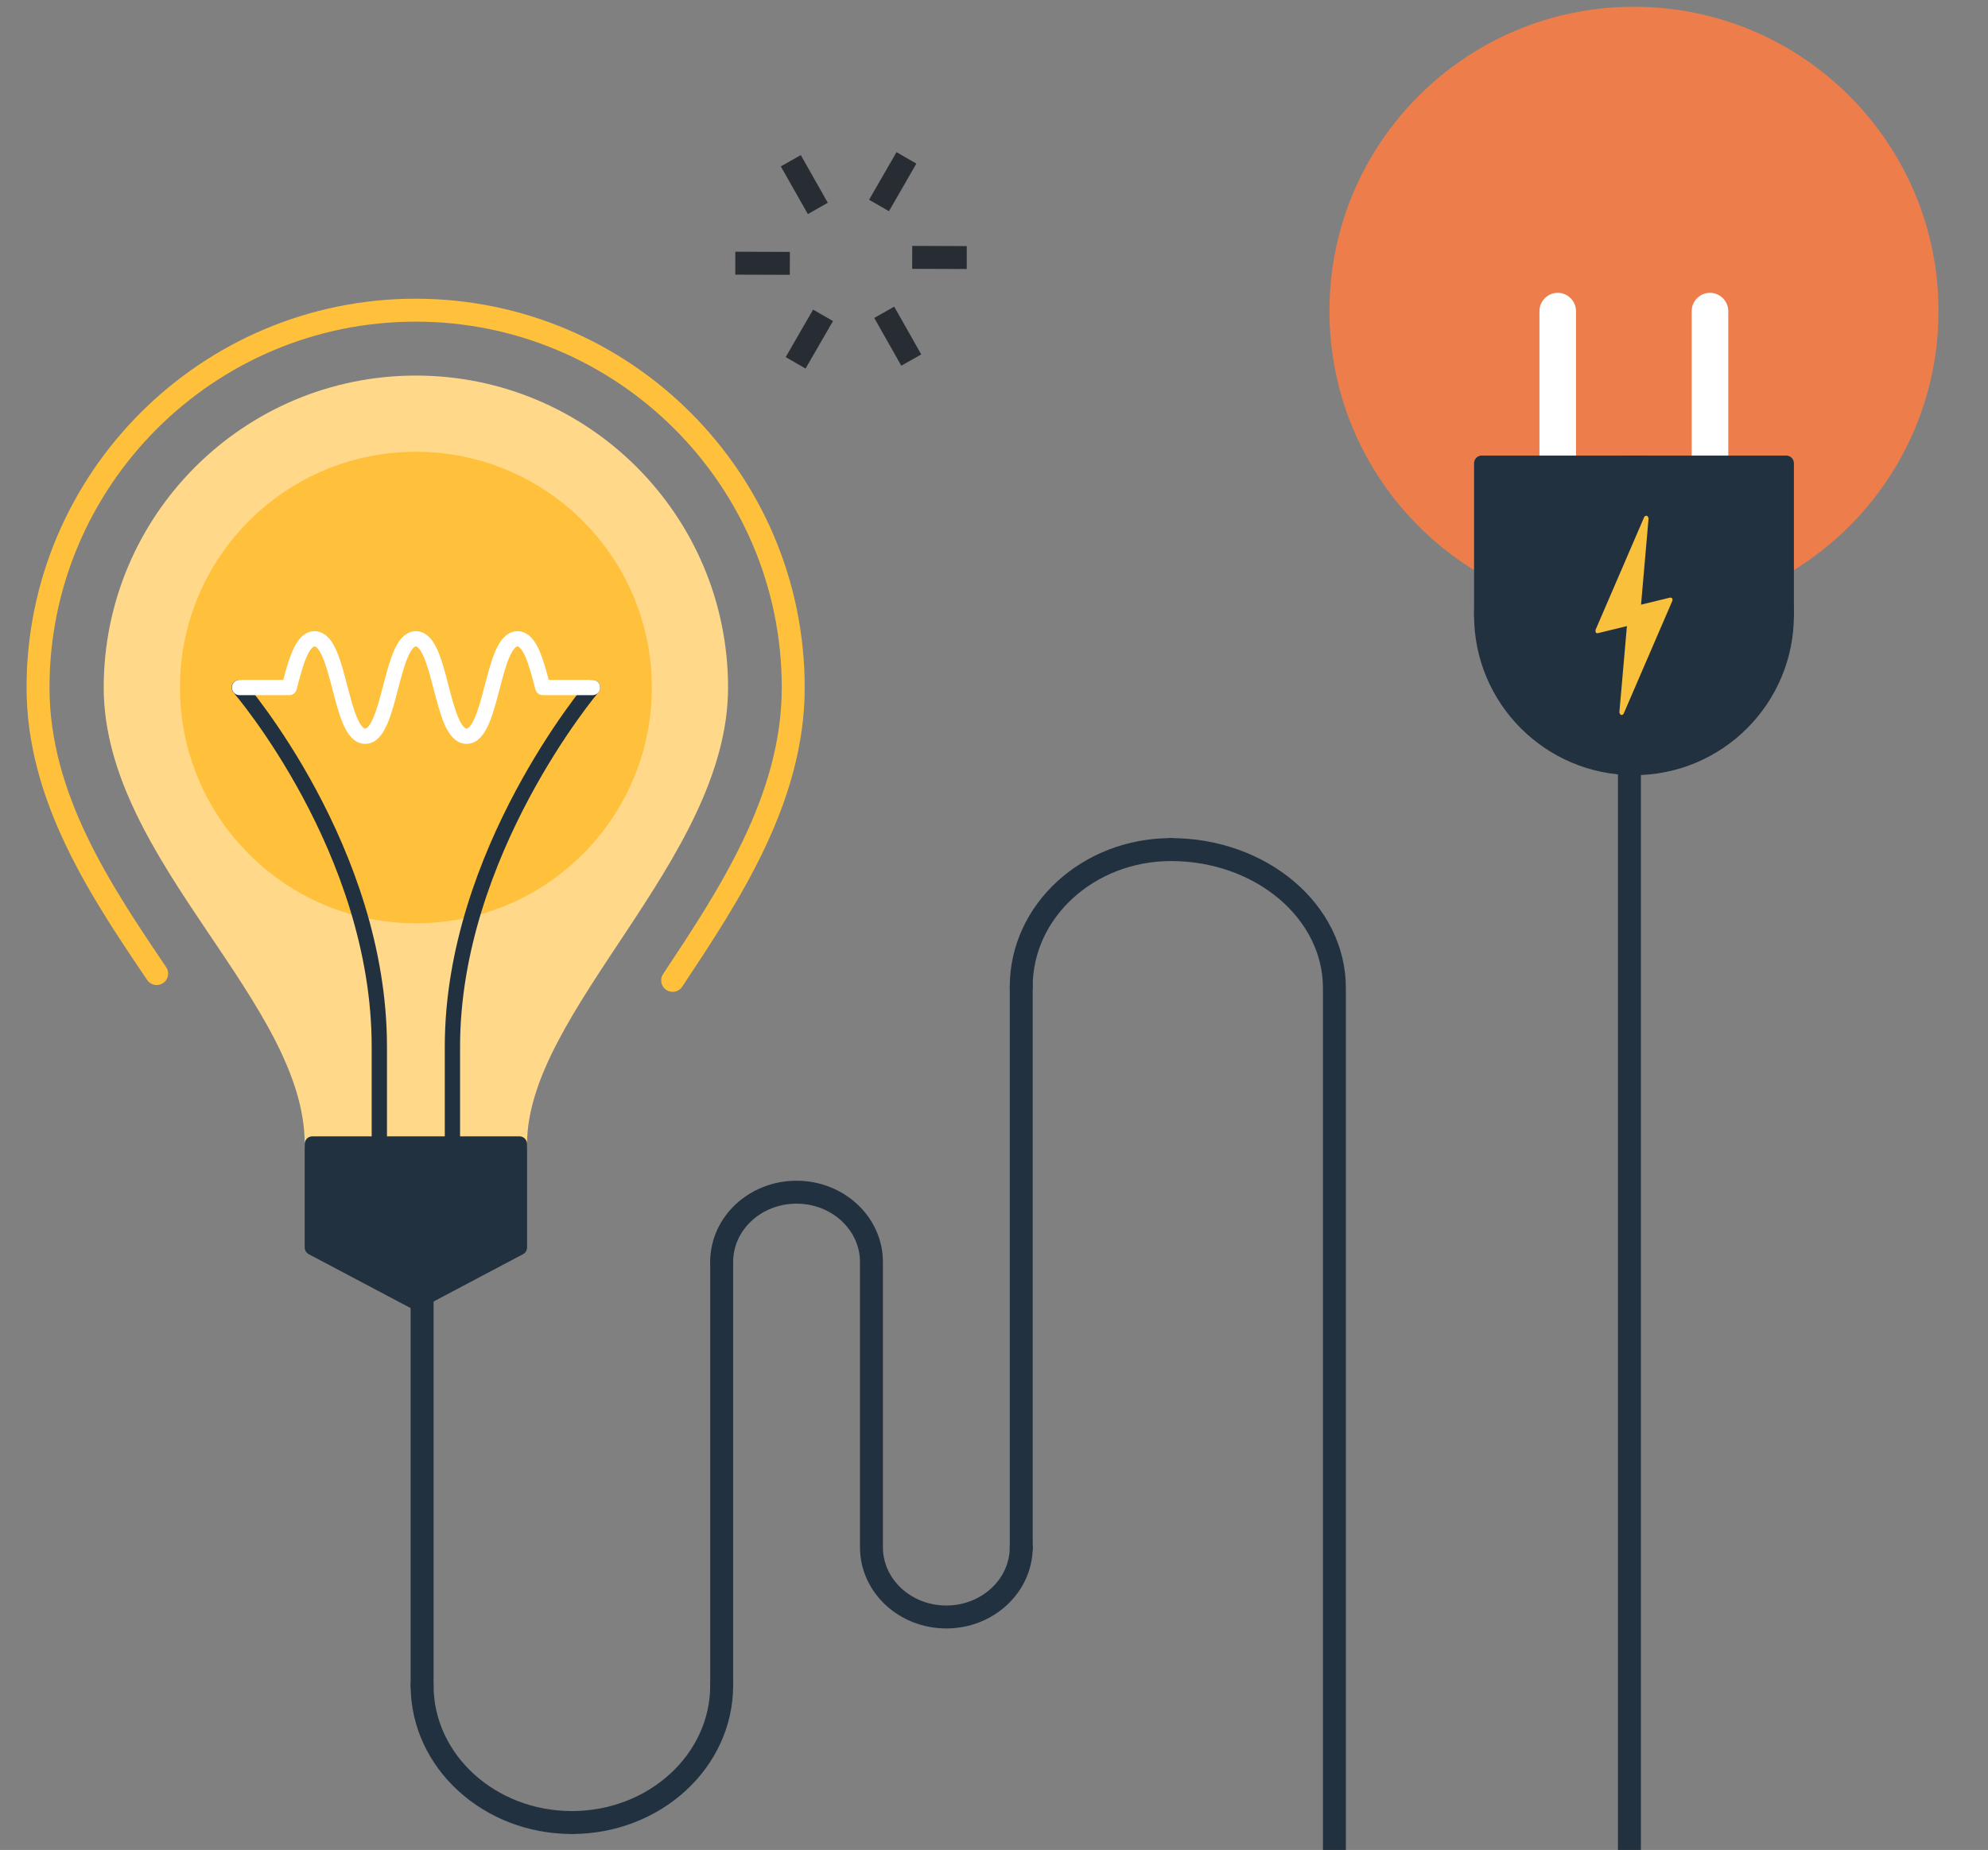
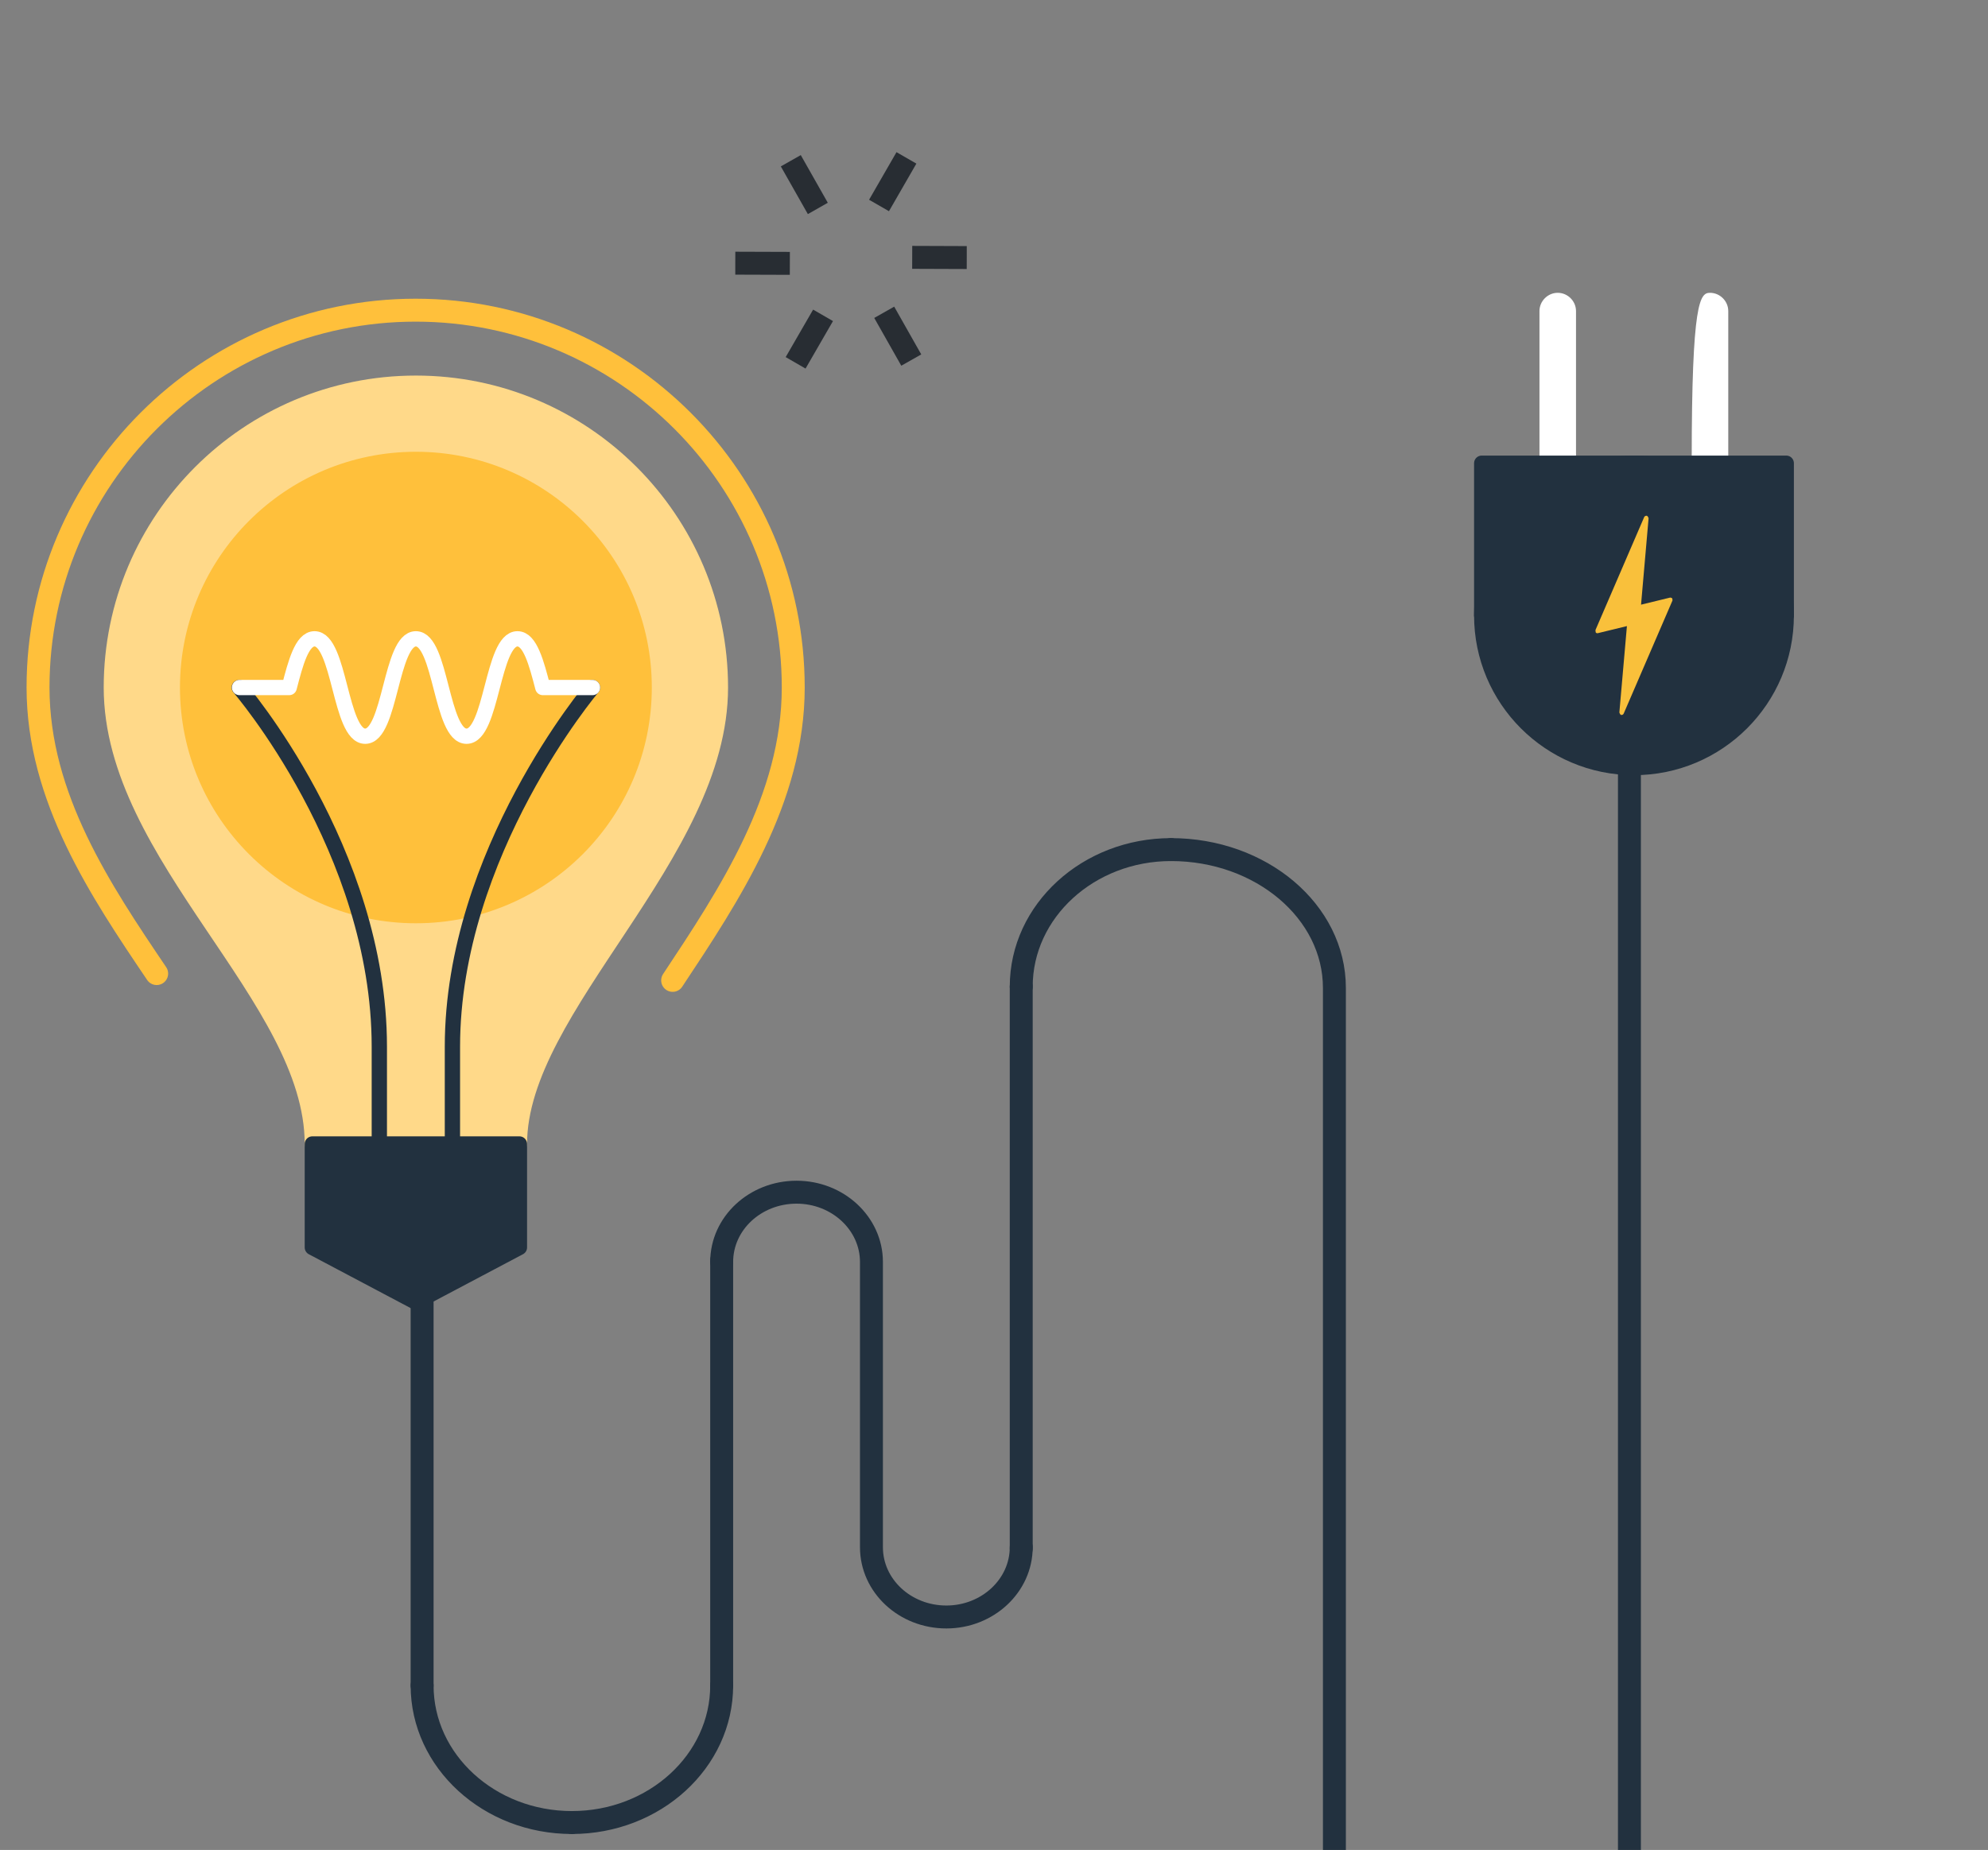
<svg xmlns="http://www.w3.org/2000/svg" width="130" height="121" viewBox="0 0 130 121" fill="none">
  <rect x="0" y="0" width="130" height="121" fill="#808080" stroke="none" />
  <g clip-path="url(#clip0_913_15535)">
    <path d="M27.603 82.459V110.244" stroke="#22313F" stroke-width="1.5" stroke-linecap="round" stroke-linejoin="round" />
    <path d="M37.397 119.207C31.991 119.207 27.603 115.192 27.603 110.244" stroke="#22313F" stroke-width="1.5" stroke-linecap="round" stroke-linejoin="round" />
    <path d="M47.192 110.244C47.192 115.192 42.804 119.207 37.397 119.207" stroke="#22313F" stroke-width="1.5" stroke-linecap="round" stroke-linejoin="round" />
    <path d="M76.575 55.57C82.474 55.57 87.26 59.624 87.26 64.62V121" stroke="#22313F" stroke-width="1.5" stroke-linecap="round" stroke-linejoin="round" />
    <path d="M66.781 64.533C66.781 59.586 71.169 55.57 76.575 55.57" stroke="#22313F" stroke-width="1.5" stroke-linecap="round" stroke-linejoin="round" />
    <path d="M66.781 64.533V101.281" stroke="#22313F" stroke-width="1.5" stroke-linecap="round" stroke-linejoin="round" />
    <path d="M47.192 110.244V82.459" stroke="#22313F" stroke-width="1.5" stroke-linecap="round" stroke-linejoin="round" />
    <path d="M47.192 82.543C47.192 80.012 49.389 77.978 52.089 77.978C54.789 77.978 56.986 80.026 56.986 82.543V101.198C56.986 103.729 59.184 105.763 61.884 105.763C64.583 105.763 66.781 103.715 66.781 101.198" stroke="#22313F" stroke-width="1.5" stroke-linecap="round" stroke-linejoin="round" />
-     <path d="M106.85 40.25C117.848 40.25 126.763 31.339 126.763 20.346C126.763 9.354 117.848 0.442 106.85 0.442C95.852 0.442 86.936 9.354 86.936 20.346C86.936 31.339 95.852 40.25 106.85 40.25Z" fill="#ED7E4B" />
    <path d="M106.552 41.591L106.552 139.989" stroke="#22313F" stroke-width="1.5" stroke-linecap="round" stroke-linejoin="round" />
    <path d="M106.85 50.202C112.349 50.202 116.807 45.746 116.807 40.25C116.807 34.754 112.349 30.298 106.85 30.298C101.351 30.298 96.893 34.754 96.893 40.25C96.893 45.746 101.351 50.202 106.85 50.202Z" fill="#22313F" stroke="#22313F" stroke-linecap="round" stroke-linejoin="round" />
-     <path d="M111.82 31.285C111.167 31.285 110.625 30.744 110.625 30.091V20.346C110.625 19.694 111.167 19.152 111.82 19.152C112.473 19.152 113.015 19.694 113.015 20.346V30.091C113.015 30.744 112.473 31.285 111.82 31.285Z" fill="white" />
+     <path d="M111.82 31.285C111.167 31.285 110.625 30.744 110.625 30.091C110.625 19.694 111.167 19.152 111.82 19.152C112.473 19.152 113.015 19.694 113.015 20.346V30.091C113.015 30.744 112.473 31.285 111.82 31.285Z" fill="white" />
    <path d="M101.864 31.285C101.211 31.285 100.669 30.744 100.669 30.091V20.346C100.669 19.694 101.211 19.152 101.864 19.152C102.517 19.152 103.059 19.694 103.059 20.346V30.091C103.059 30.744 102.517 31.285 101.864 31.285Z" fill="white" />
    <path d="M116.807 30.298H96.893V40.25H116.807V30.298Z" fill="#22313F" stroke="#22313F" stroke-linecap="round" stroke-linejoin="round" />
    <path d="M109.351 39.136C109.351 39.136 109.255 39.072 109.207 39.088L107.312 39.55L107.805 33.897C107.805 33.897 107.758 33.754 107.694 33.738C107.63 33.722 107.551 33.754 107.519 33.817L104.333 41.206C104.333 41.206 104.333 41.317 104.348 41.365C104.38 41.413 104.444 41.428 104.492 41.413L106.388 40.951L105.894 46.603C105.894 46.603 105.942 46.747 106.005 46.763C106.005 46.763 106.021 46.763 106.037 46.763C106.101 46.763 106.149 46.731 106.18 46.667L109.367 39.279C109.367 39.279 109.367 39.167 109.351 39.12V39.136Z" fill="#F9C03B" />
    <path d="M7.282 44.969C7.282 33.982 16.203 25.065 27.195 25.065C38.188 25.065 47.109 33.982 47.109 44.969C47.109 55.956 33.966 65.86 33.966 74.825H20.425C20.425 65.271 7.282 56.051 7.282 44.969Z" fill="#FFD989" stroke="#FFD989" stroke-linecap="round" stroke-linejoin="round" />
    <path d="M27.196 59.889C35.44 59.889 42.123 53.209 42.123 44.969C42.123 36.729 35.44 30.049 27.196 30.049C18.951 30.049 12.268 36.729 12.268 44.969C12.268 53.209 18.951 59.889 27.196 59.889Z" fill="#FFC03B" stroke="#FFC03B" stroke-linecap="round" stroke-linejoin="round" />
    <path d="M24.805 74.825V68.456C24.805 55.574 15.645 44.969 15.645 44.969" stroke="#22313F" stroke-linecap="round" stroke-linejoin="round" />
    <path d="M29.585 74.825V68.456C29.585 55.781 38.745 44.969 38.745 44.969" stroke="#22313F" stroke-linecap="round" stroke-linejoin="round" />
    <path d="M38.745 44.969H35.496C35.081 43.377 34.667 41.784 33.839 41.784C32.182 41.784 32.182 48.154 30.509 48.154C28.837 48.154 28.852 41.784 27.196 41.784C25.539 41.784 25.539 48.154 23.882 48.154C22.225 48.154 22.225 41.784 20.568 41.784C19.74 41.784 19.326 43.377 18.912 44.969H15.662" stroke="white" stroke-linecap="round" stroke-linejoin="round" />
    <path d="M33.966 74.825V81.592L27.195 85.175L20.425 81.592V74.825H33.966Z" fill="#22313F" stroke="#22313F" stroke-linecap="round" stroke-linejoin="round" />
    <path d="M43.986 64.124C47.682 58.551 51.872 52.246 51.872 44.969C51.872 31.355 40.8 20.288 27.179 20.288C13.559 20.288 2.487 31.355 2.487 44.969C2.487 52.166 6.597 58.281 10.245 63.679" stroke="#FFC03B" stroke-width="1.5" stroke-linecap="round" stroke-linejoin="round" />
    <g clip-path="url(#clip1_913_15535)">
      <path d="M59.651 16.833L63.219 16.846" stroke="#282D33" stroke-width="1.5" stroke-linejoin="bevel" />
      <path d="M57.481 13.44L59.274 10.327" stroke="#282D33" stroke-width="1.5" stroke-linejoin="bevel" />
      <path d="M53.48 13.633L51.712 10.514" stroke="#282D33" stroke-width="1.5" stroke-linejoin="bevel" />
      <path d="M51.65 17.226L48.082 17.214" stroke="#282D33" stroke-width="1.5" stroke-linejoin="bevel" />
      <path d="M53.821 20.626L52.027 23.732" stroke="#282D33" stroke-width="1.5" stroke-linejoin="bevel" />
      <path d="M57.821 20.426L59.59 23.551" stroke="#282D33" stroke-width="1.5" stroke-linejoin="bevel" />
    </g>
  </g>
  <defs>
    <clipPath id="clip0_913_15535">
      <rect width="130" height="121" fill="white" />
    </clipPath>
    <clipPath id="clip1_913_15535">
      <rect width="15.137" height="14.341" fill="white" transform="translate(48.082 9.859)" />
    </clipPath>
  </defs>
</svg>